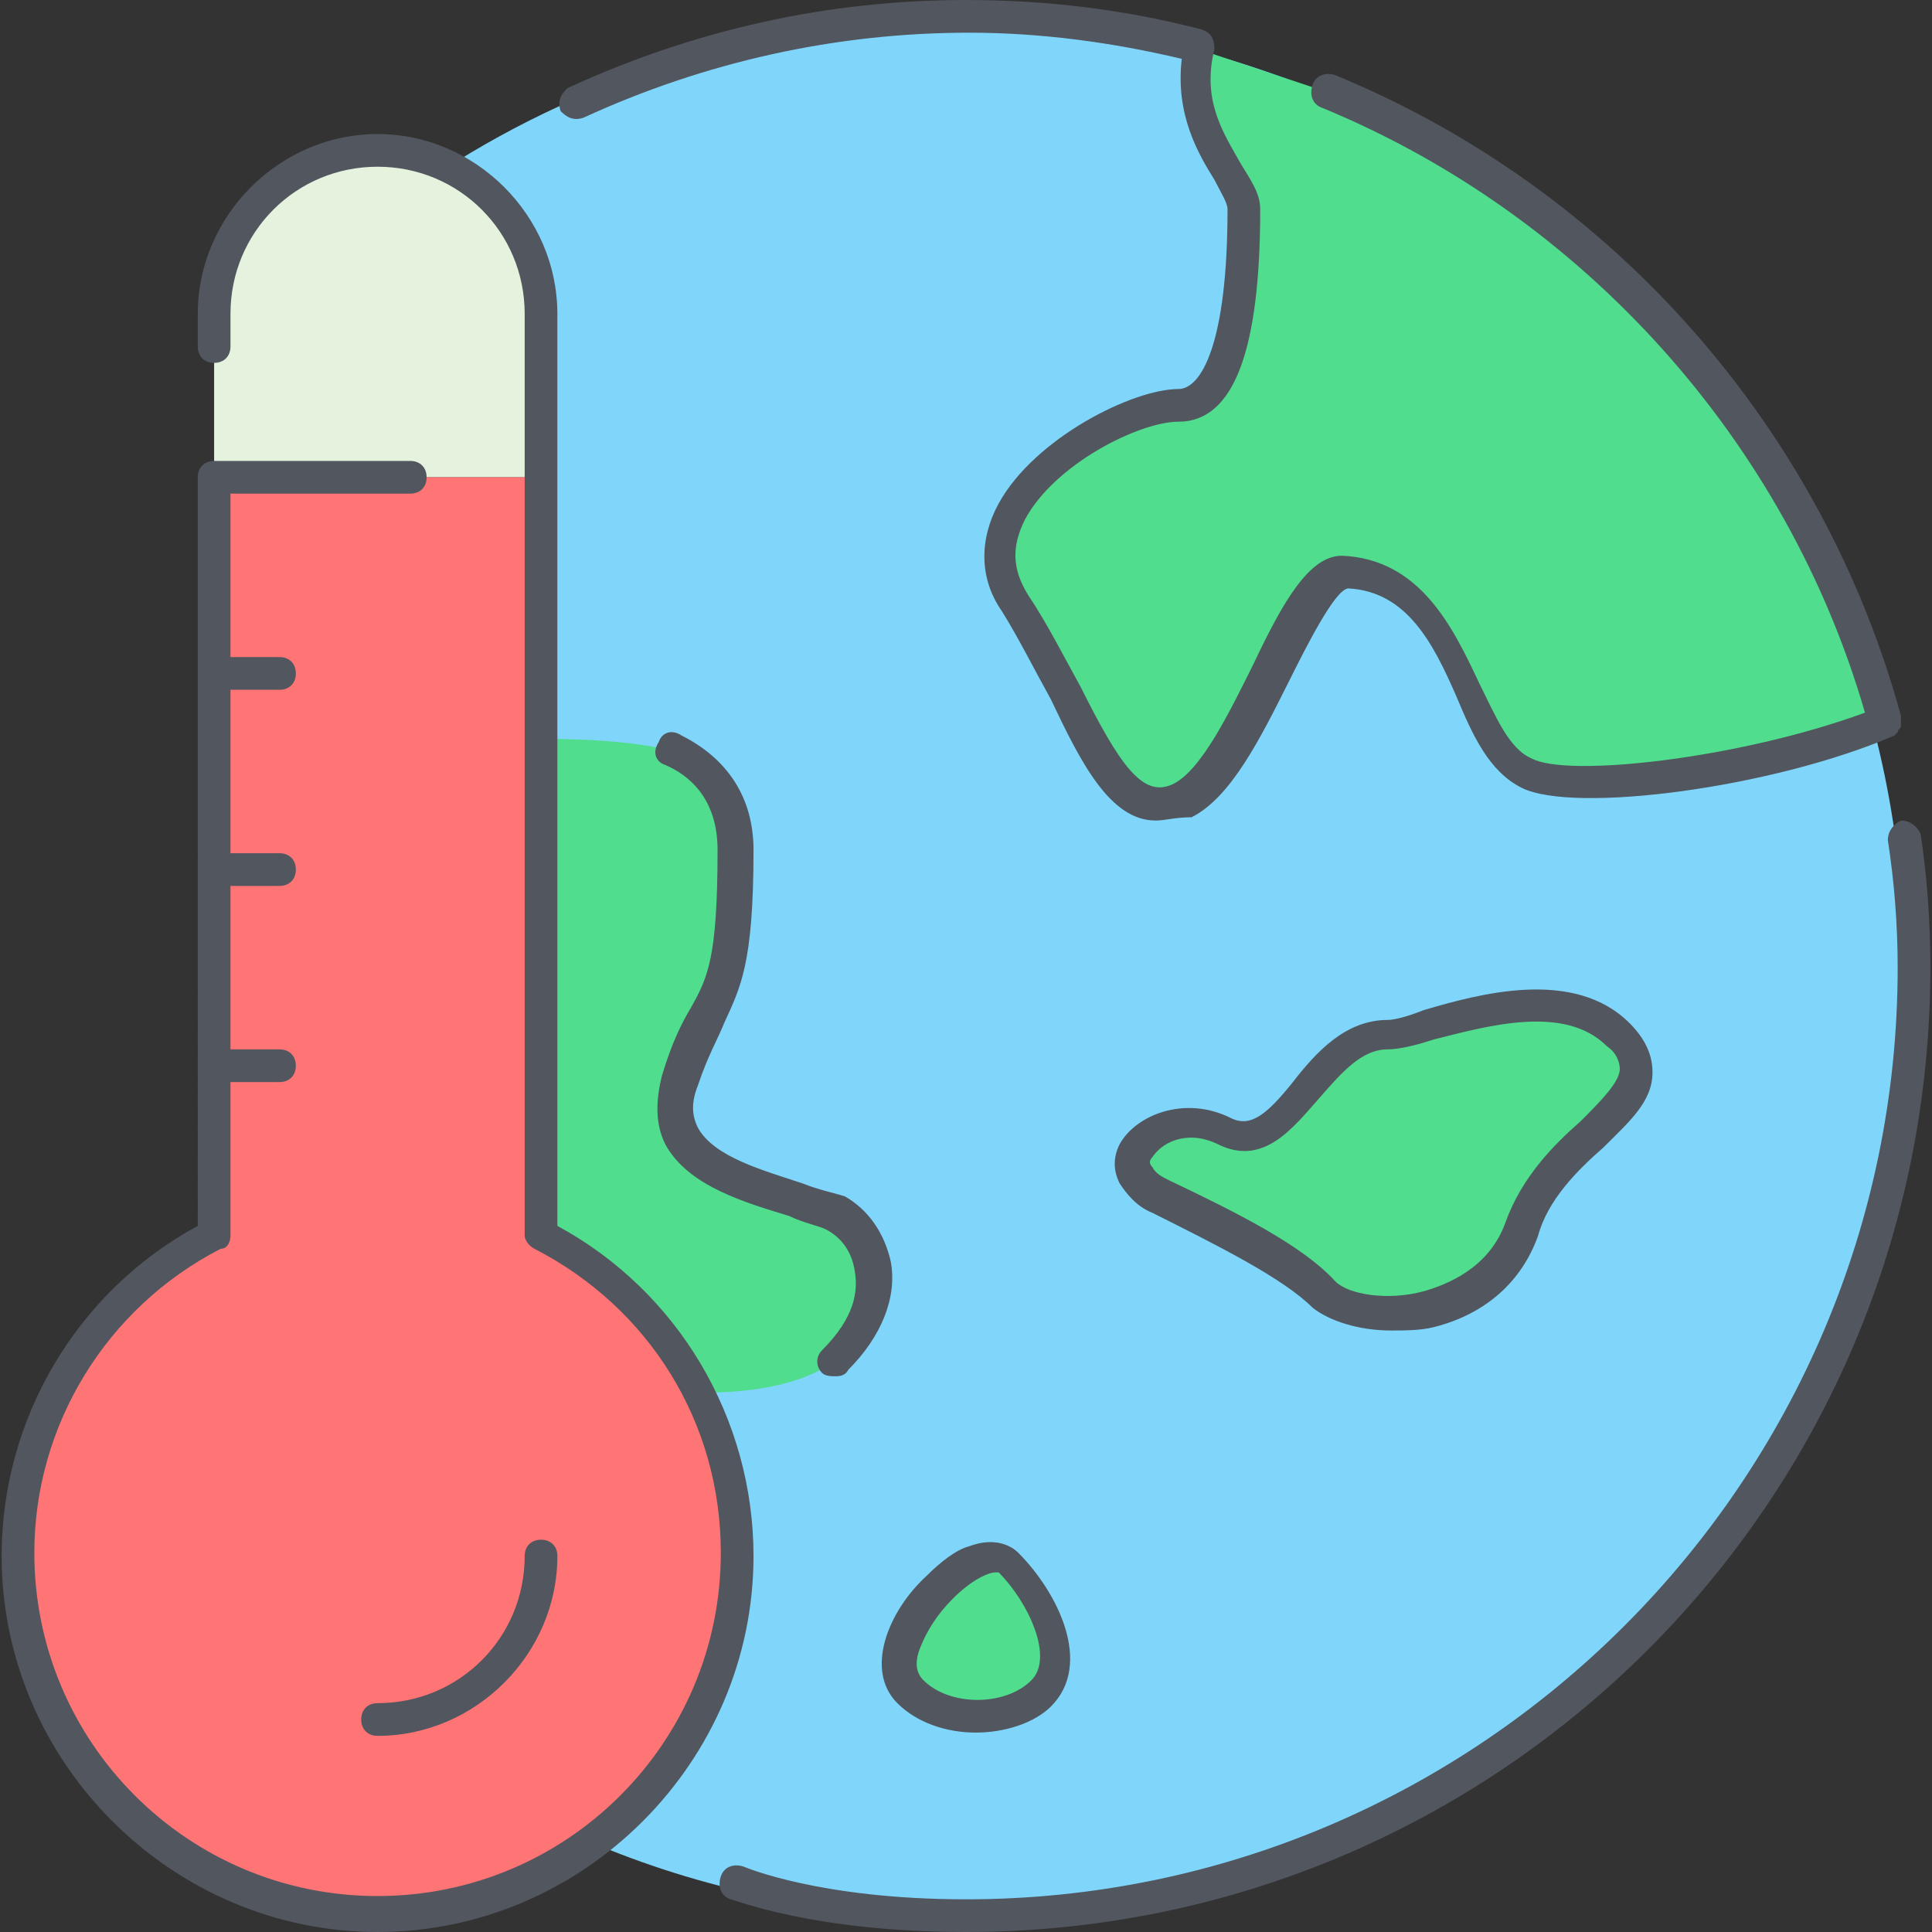
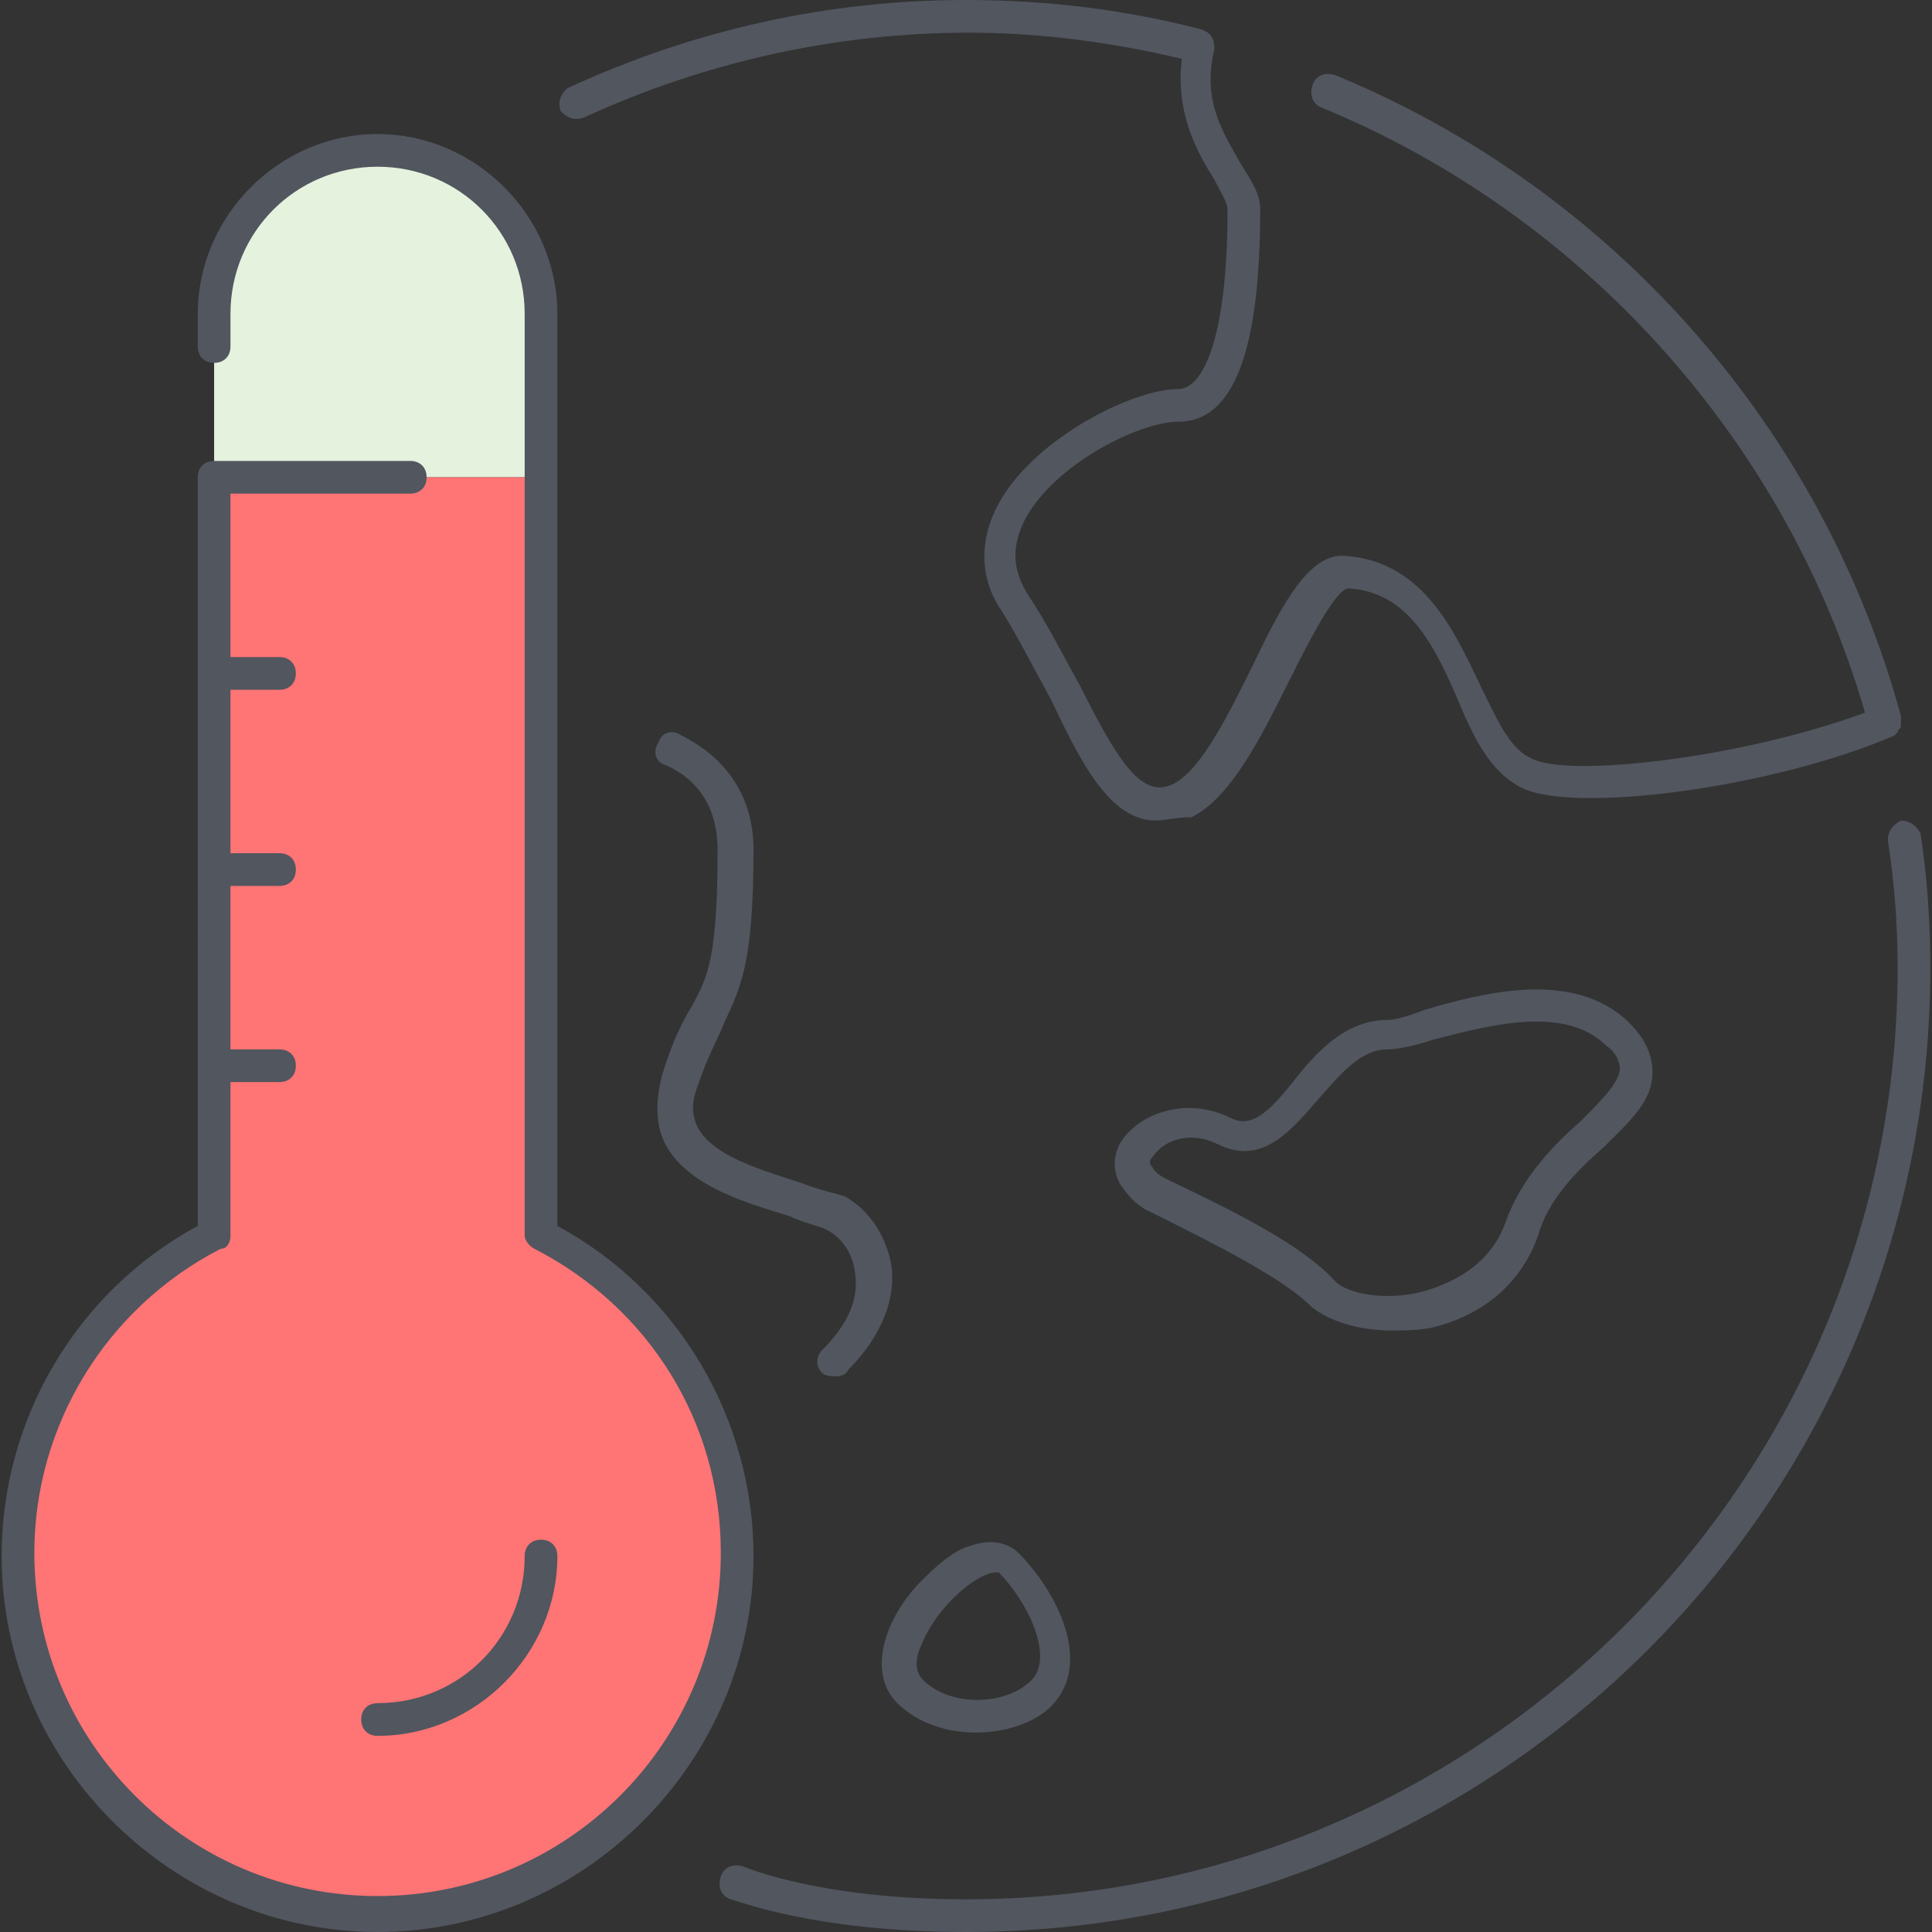
<svg xmlns="http://www.w3.org/2000/svg" height="800px" width="800px" version="1.1" id="Layer_1" viewBox="0 0 504.32 504.32" xml:space="preserve">
  <rect x="0" y="0" width="504.32" height="504.32" fill="#333333" stroke="none" />
  <g transform="translate(1 1)">
-     <path style="fill:#80D6FA;" d="M248.6,4.12c136.533,0,247.467,110.933,247.467,247.467S385.133,499.054,248.6,499.054    c-34.133,0-66.56-6.827-96.427-19.627c22.187-17.067,36.693-43.52,36.693-74.24c0-36.693-20.48-68.267-51.2-83.627V80.92    c0-16.213-9.387-30.72-23.04-37.547C153.027,18.627,199.107,4.12,248.6,4.12" />
-     <path style="fill:#50DD8E;" d="M262.254,406.894c8.533,8.533,17.067,25.6,8.533,34.133c-8.533,8.533-25.6,8.533-34.133,0    C224.707,429.08,253.72,398.36,262.254,406.894z M421.827,268.654c17.067,17.067-17.067,25.6-25.6,51.2s-42.667,25.6-51.2,17.067    c-8.533-8.533-25.6-17.067-42.667-25.6c-17.067-8.533,0-25.6,17.067-17.067c17.067,8.533,23.893-25.6,42.667-25.6    C370.627,268.654,404.76,251.587,421.827,268.654z M311.747,11.8l33.28,11.093c70.827,29.013,124.587,89.6,145.067,164.693    c-31.573,13.653-81.92,19.627-93.867,13.653c-17.067-8.533-17.067-51.2-46.933-52.907c-11.947-0.853-25.6,51.2-42.667,59.733    c-17.067,8.533-25.6-25.6-42.667-51.2s25.6-51.2,42.667-51.2c17.067,0,17.067-42.667,17.067-51.2S306.627,35.694,311.747,11.8z     M217.027,353.987c0,0-8.533,8.533-34.133,8.533l-1.707,0.853c-9.387-17.92-23.893-32.427-40.96-41.813V191.854    c25.6,0,34.987,3.413,34.987,3.413c9.387,4.267,16.213,12.8,16.213,26.453c0,42.667-5.973,34.133-14.507,59.733    c-8.533,25.6,29.867,29.013,40.107,34.133C225.56,319.854,234.094,336.92,217.027,353.987z" />
    <path style="fill:#E4F2DE;" d="M140.227,80.92v42.667H54.893V80.92c0-23.893,18.773-42.667,42.667-42.667    c9.387,0,17.92,2.56,24.747,7.68C133.4,53.614,140.227,66.414,140.227,80.92" />
    <path style="fill:#FF7474;" d="M54.893,277.187v-51.2v-51.2v-51.2h85.333v68.267V321.56c17.92,9.387,32.427,23.893,40.96,41.813    c6.827,12.8,10.24,26.453,10.24,41.813c0,26.453-11.093,50.347-29.013,67.413c-17.067,16.213-39.253,26.453-64.853,26.453    c-52.053,0-93.867-41.813-93.867-93.867c0-36.693,20.48-68.267,51.2-83.627V277.187z" />
  </g>
  <path style="fill:#51565F;" d="M252.16,504.32c-40.107,0-60.587-8.533-61.44-8.533c-2.56-0.853-3.413-3.413-2.56-5.973   c0.853-2.56,3.413-3.413,5.973-2.56c0,0,19.627,8.533,58.027,8.533c133.973,0,243.2-109.227,243.2-243.2   c0-11.093-0.853-22.187-2.56-33.28c0-2.56,1.707-4.267,3.413-5.12c2.56,0,4.267,1.707,5.12,3.413   c1.707,11.093,2.56,23.04,2.56,34.987C503.894,391.68,391.254,504.32,252.16,504.32z M98.56,504.32   c-53.76,0-98.133-44.373-98.133-98.133c0-35.84,19.627-69.12,51.2-86.187V124.587c0-2.56,1.707-4.267,4.267-4.267h51.2   c2.56,0,4.267,1.707,4.267,4.267c0,2.56-1.707,4.267-4.267,4.267H60.16v42.667h12.8c2.56,0,4.267,1.707,4.267,4.267   s-1.707,4.267-4.267,4.267h-12.8v42.667h12.8c2.56,0,4.267,1.707,4.267,4.267c0,2.56-1.707,4.267-4.267,4.267h-12.8v42.667h12.8   c2.56,0,4.267,1.707,4.267,4.267c0,2.56-1.707,4.267-4.267,4.267h-12.8v40.107c0,1.707-0.853,3.413-2.56,3.413   c-29.867,15.36-48.64,46.08-48.64,79.36c0,49.493,40.107,89.6,89.6,89.6s89.6-40.107,89.6-89.6c0-34.133-18.773-64-48.64-79.36   c-1.707-0.853-2.56-2.56-2.56-3.413V81.92c0-21.333-17.067-38.4-38.4-38.4s-38.4,17.067-38.4,38.4v8.533   c0,2.56-1.707,4.267-4.267,4.267c-2.56,0-4.267-1.707-4.267-4.267V81.92c0-25.6,21.333-46.933,46.933-46.933   s46.933,21.333,46.933,46.933V320c31.573,17.067,51.2,50.347,51.2,86.187C196.693,459.947,152.32,504.32,98.56,504.32z    M98.56,453.12c-2.56,0-4.267-1.707-4.267-4.267s1.707-4.267,4.267-4.267c21.333,0,38.4-17.067,38.4-38.4   c0-2.56,1.707-4.267,4.267-4.267c2.56,0,4.267,1.707,4.267,4.267C145.493,431.787,124.16,453.12,98.56,453.12z M254.72,452.267   c-7.68,0-15.36-2.56-20.48-7.68c-8.533-8.533-2.56-23.893,7.68-33.28c3.413-3.413,7.68-6.827,11.093-7.68   c6.827-2.56,11.093,0,12.8,1.707c10.24,10.24,19.627,29.013,8.533,40.107C270.08,449.707,262.4,452.267,254.72,452.267z    M259.84,410.454c-1.707,0-5.973,1.707-11.093,6.827c-4.267,4.267-6.827,8.533-8.533,12.8s-0.853,6.827,0.853,8.533   c6.827,6.827,21.333,6.827,28.16,0c5.973-5.973-0.853-20.48-8.533-28.16H259.84z M218.027,359.254c-0.853,0-2.56,0-3.413-0.853   c-1.707-1.707-1.707-4.267,0-5.973c8.533-8.533,9.387-15.36,8.533-20.48c-0.853-5.973-4.267-9.387-7.68-11.093   c-1.707-0.853-5.973-1.707-9.387-3.413c-11.093-3.413-26.453-7.68-32.427-18.773c-2.56-5.12-2.56-11.093-0.853-17.92   c2.56-8.533,5.12-13.653,7.68-17.92c4.267-7.68,6.827-12.8,6.827-40.96c0-13.653-7.68-19.627-13.653-22.187   c-2.56-0.853-3.413-3.413-1.707-5.973c0.853-2.56,3.413-3.413,5.973-1.707c11.947,5.973,18.773,16.213,18.773,29.867   c0,29.867-3.413,35.84-7.68,45.227c-1.707,4.267-4.267,8.533-6.827,16.213c-1.707,4.267-1.707,7.68,0,11.093   c4.267,7.68,17.067,11.093,27.307,14.507c4.267,1.707,8.533,2.56,11.093,3.413c5.973,3.413,10.24,9.387,11.947,17.067   c1.707,9.387-2.56,19.627-11.093,28.16C220.587,359.254,218.88,359.254,218.027,359.254z M363.094,347.307   c-8.533,0-16.213-2.56-20.48-5.973c-7.68-7.68-24.747-16.213-41.813-24.747c-4.267-1.707-6.827-5.12-8.533-7.68   c-1.707-3.413-1.707-6.827,0-10.24c4.267-7.68,17.067-12.8,29.013-6.827c5.12,2.56,9.387-0.853,16.213-9.387   c5.973-7.68,13.653-16.213,24.747-16.213c1.707,0,5.12-0.853,9.387-2.56c14.507-4.267,39.253-11.093,53.76,3.413   c4.267,4.267,5.973,8.533,5.973,12.8c0,7.68-5.973,12.8-12.8,19.627c-6.827,5.973-14.507,13.653-17.067,23.04   c-4.267,11.947-13.653,20.48-27.307,23.893C370.773,347.307,366.507,347.307,363.094,347.307z M311.04,296.96   c-5.12,0-8.533,2.56-10.24,5.12c-0.853,0.853-0.853,1.707,0,2.56c0.853,1.707,2.56,2.56,4.267,3.413   c17.92,8.533,34.987,17.067,43.52,26.453c3.413,3.413,13.653,5.12,23.04,2.56c5.973-1.707,17.067-5.973,21.333-17.92   c4.267-11.947,12.8-20.48,19.627-26.453c5.12-5.12,10.24-10.24,10.24-13.653c0-1.707-0.853-4.267-3.413-5.973   c-11.093-11.093-31.573-5.12-45.227-1.707c-5.12,1.707-9.387,2.56-11.947,2.56c-6.827,0-11.947,5.973-17.92,12.8   c-6.827,7.68-14.507,17.92-26.453,11.947C316.16,297.814,313.6,296.96,311.04,296.96z M301.654,214.187   c-11.947,0-19.627-15.36-27.307-31.573c-4.267-7.68-8.533-16.213-12.8-23.04c-5.973-8.533-5.973-18.773-0.853-28.16   c9.387-17.067,34.987-29.867,46.933-29.867c5.973,0,12.8-11.947,12.8-46.933c0-1.707-1.707-4.267-3.413-7.68   c-4.267-6.827-10.24-17.067-8.533-31.573c-17.92-4.267-36.693-6.827-55.467-6.827c-34.987,0-69.12,7.68-100.693,22.187   c-2.56,0.853-4.267,0-5.973-1.707c-0.853-2.56,0-4.267,1.707-5.973C181.334,7.68,216.32,0,252.16,0c21.333,0,41.813,2.56,61.44,7.68   c2.56,0.853,3.413,2.56,3.413,5.12c-3.413,13.653,2.56,22.187,6.827,29.867c2.56,4.267,5.12,7.68,5.12,11.947   c0,36.693-6.827,55.467-21.333,55.467c-10.24,0-32.427,11.093-40.107,25.6c-3.413,6.827-3.413,12.8,0.853,19.627   c5.12,7.68,9.387,16.213,13.653,23.893c10.24,20.48,16.213,29.013,23.893,25.6c7.68-3.413,15.36-19.627,21.333-31.573   c7.68-16.213,14.507-28.16,23.04-28.16l0,0c20.48,0.853,29.013,18.773,35.84,33.28c4.267,8.533,7.68,17.067,13.653,19.627   c9.387,5.12,54.613,0,87.04-11.947C466.347,115.2,413.44,56.32,345.174,28.16c-2.56-0.853-3.413-3.413-2.56-5.973   c0.853-2.56,3.413-3.413,5.973-2.56c72.533,29.867,127.147,92.16,147.627,167.253v0.853c0,0.853,0,0.853,0,1.707   c0,0.853-0.853,0.853-0.853,1.707L494.507,192c-31.573,13.653-83.627,20.48-97.28,13.653c-8.533-4.267-12.8-13.653-17.067-23.893   c-5.973-13.653-12.8-27.307-28.16-28.16c-3.413,0-11.093,15.36-15.36,23.893c-7.68,15.36-15.36,30.72-25.6,35.84   C306.773,213.334,304.214,214.187,301.654,214.187z" />
</svg>